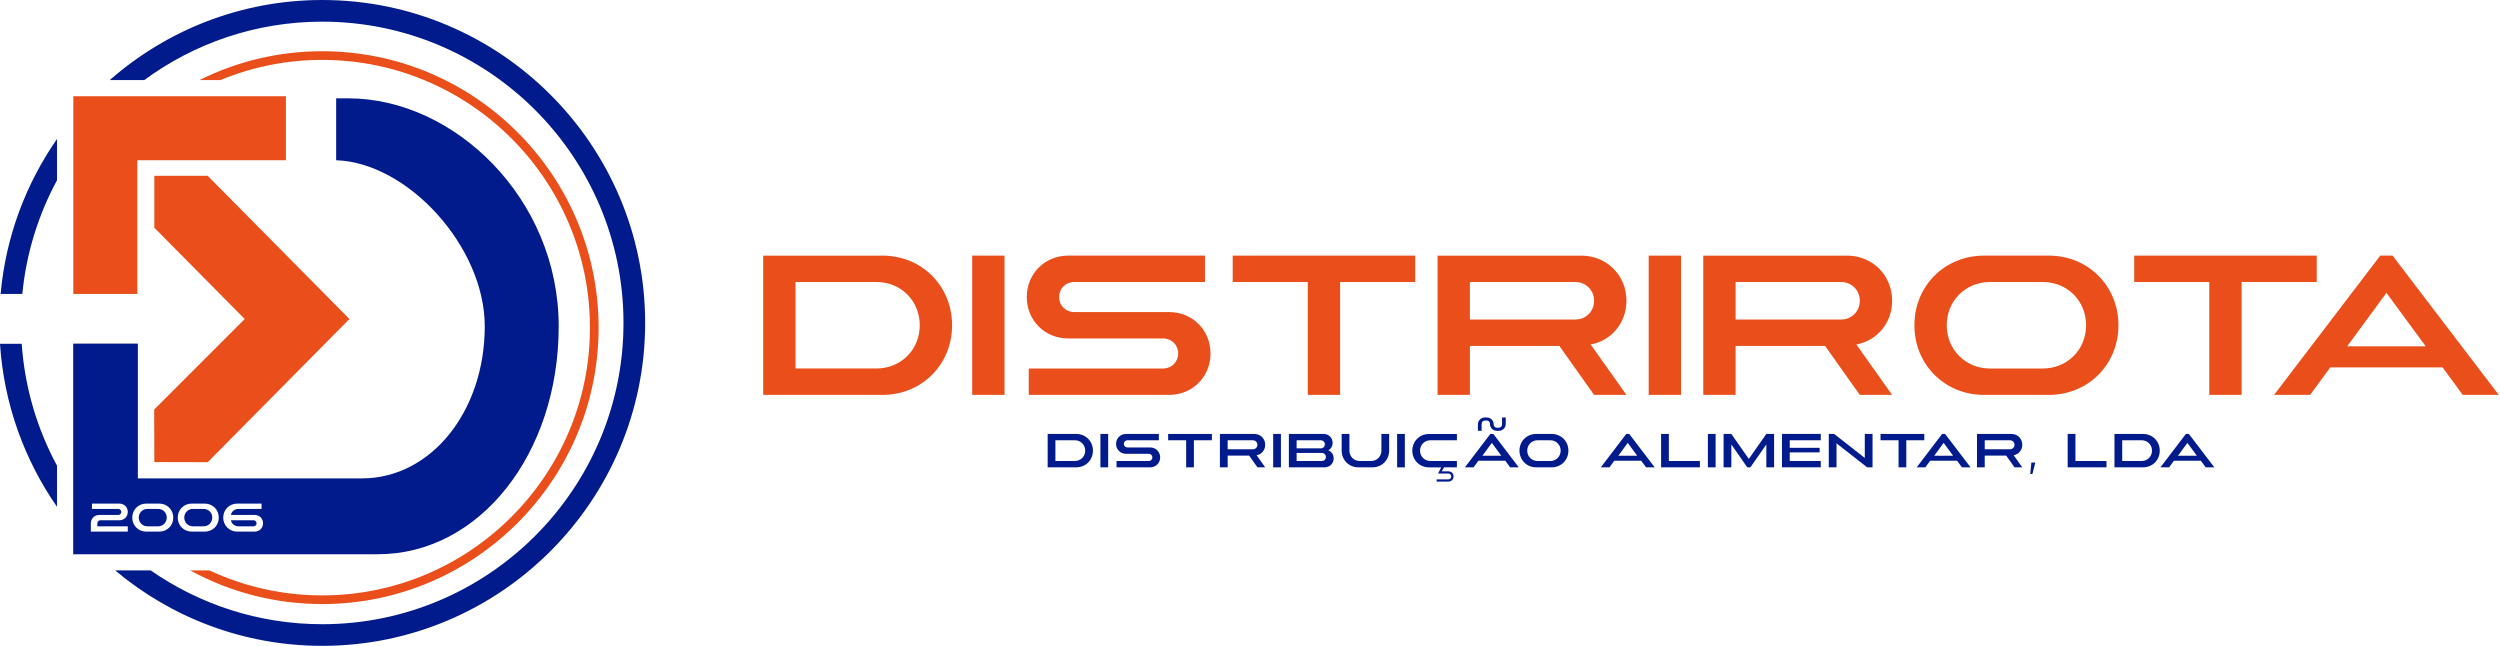
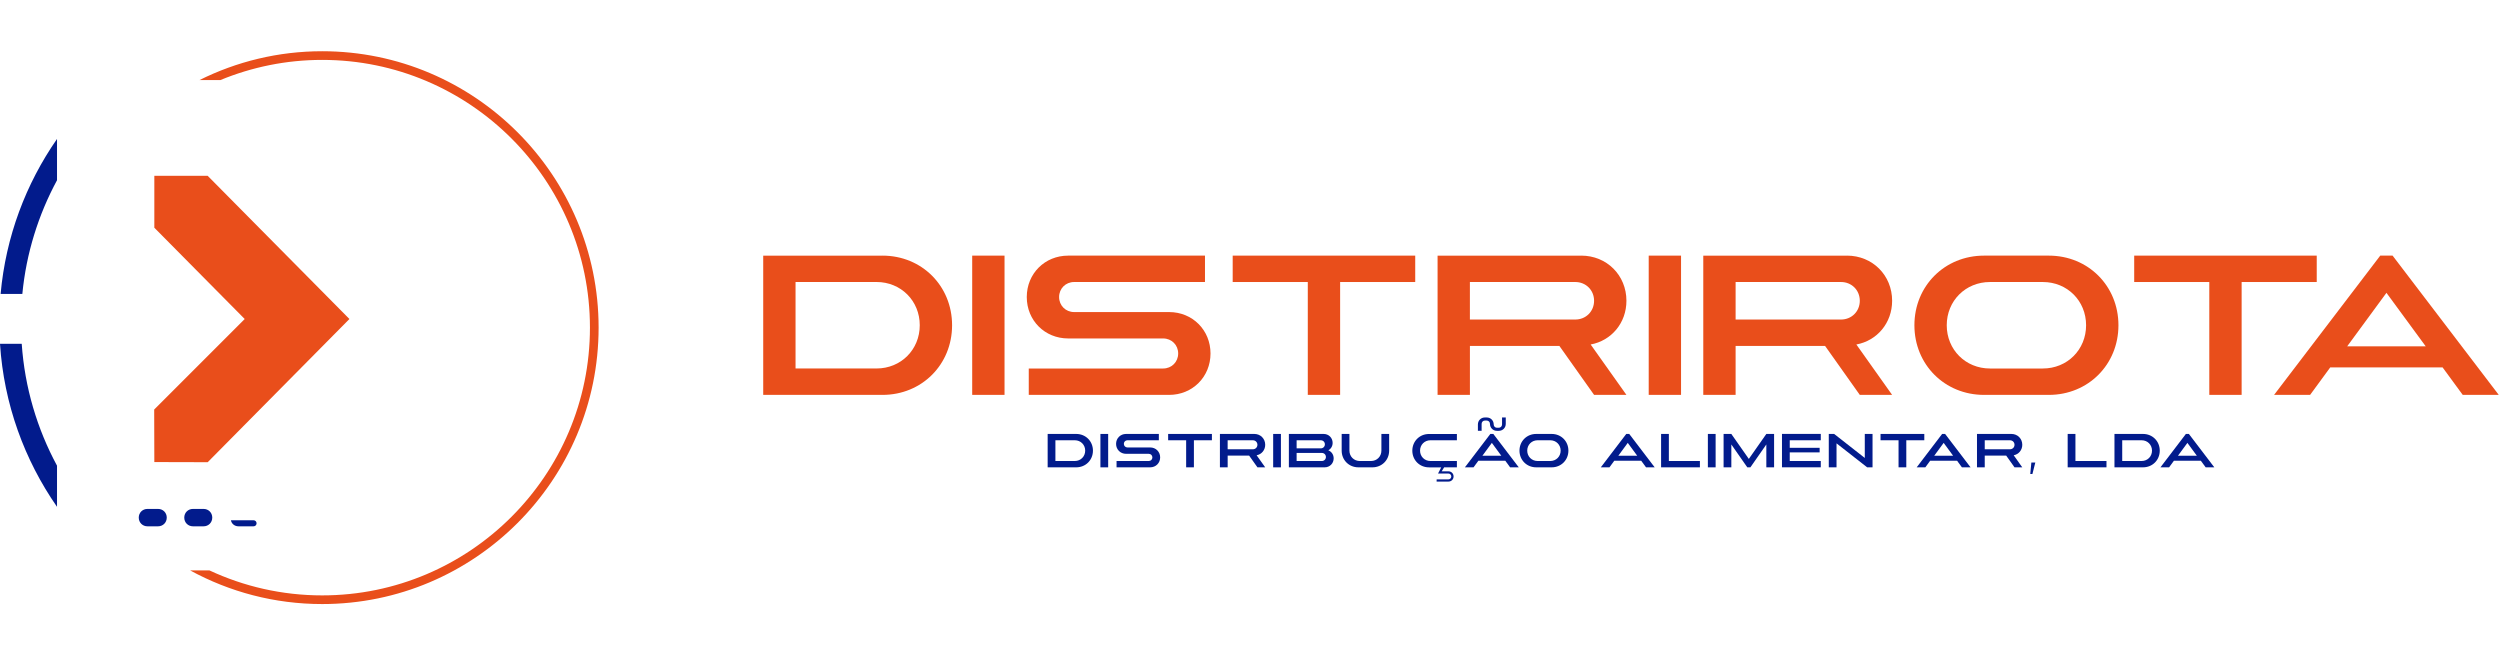
<svg xmlns="http://www.w3.org/2000/svg" width="1258" height="325" viewBox="0 0 1258 325" fill="none">
  <path d="M444.05 128.63C463.86 128.63 479.09 143.89 479.09 163.67C479.09 183.45 463.86 198.71 444.05 198.71H384.05V128.64H444.05V128.63ZM400.32 185.42H441.06C453.36 185.42 462.82 175.95 462.82 163.66C462.82 151.37 453.36 141.9 441.06 141.9H400.32V185.42Z" fill="#E94E1B" />
  <path d="M505.48 128.63V198.7H489.21V128.63H505.48Z" fill="#E94E1B" />
  <path d="M606.35 128.63V141.91H540.5C536.23 141.91 532.94 145.2 532.94 149.47C532.94 153.74 536.23 157.03 540.5 157.03H588.29C600.07 157.03 609.13 166.1 609.13 177.87C609.13 189.64 600.07 198.71 588.29 198.71H517.67V185.43H585.3C589.57 185.43 592.86 182.14 592.86 177.87C592.86 173.6 589.57 170.31 585.3 170.31H537.51C525.73 170.31 516.67 161.24 516.67 149.47C516.67 137.7 525.73 128.63 537.51 128.63H606.36H606.35Z" fill="#E94E1B" />
  <path d="M712.14 128.63V141.91H674.35V198.7H658.08V141.91H620.29V128.63H712.13H712.14Z" fill="#E94E1B" />
  <path d="M795.7 128.63C808.54 128.63 818.42 138.52 818.42 151.35C818.42 162.52 810.85 171.43 800.42 173.35L818.42 198.71H802.15L784.68 174.07H739.66V198.71H723.39V128.64H795.71L795.7 128.63ZM739.65 160.79H792.7C798.04 160.79 802.14 156.68 802.14 151.35C802.14 146.02 798.04 141.91 792.7 141.91H739.65V160.79Z" fill="#E94E1B" />
  <path d="M845.9 128.63V198.7H829.63V128.63H845.9Z" fill="#E94E1B" />
  <path d="M929.4 128.63C942.24 128.63 952.12 138.52 952.12 151.35C952.12 162.52 944.55 171.43 934.12 173.35L952.12 198.71H935.85L918.38 174.07H873.36V198.71H857.09V128.64H929.41L929.4 128.63ZM873.36 160.79H926.41C931.75 160.79 935.85 156.68 935.85 151.35C935.85 146.02 931.75 141.91 926.41 141.91H873.36V160.79Z" fill="#E94E1B" />
  <path d="M1030.96 128.63C1050.77 128.63 1066 143.89 1066 163.67C1066 183.45 1050.77 198.71 1030.96 198.71H998.37C978.56 198.71 963.33 183.45 963.33 163.67C963.33 143.89 978.56 128.63 998.37 128.63H1030.96ZM979.6 163.67C979.6 175.95 989.06 185.43 1001.36 185.43H1027.96C1040.26 185.43 1049.72 175.96 1049.72 163.67C1049.72 151.38 1040.26 141.91 1027.96 141.91H1001.36C989.06 141.91 979.6 151.38 979.6 163.67Z" fill="#E94E1B" />
  <path d="M1165.78 128.63V141.91H1127.99V198.7H1111.72V141.91H1073.93V128.63H1165.77H1165.78Z" fill="#E94E1B" />
  <path d="M1203.95 128.63L1257.37 198.7H1239.24L1229.11 184.87H1172.58L1162.45 198.7H1144.32L1197.74 128.63H1203.94H1203.95ZM1181.08 174.29H1220.63L1200.86 147.35L1181.09 174.29H1181.08Z" fill="#E94E1B" />
  <path d="M541.57 218.36C546.32 218.36 549.97 222.02 549.97 226.76C549.97 231.5 546.32 235.16 541.57 235.16H527.18V218.35H541.57V218.36ZM531.08 231.98H540.85C543.8 231.98 546.07 229.71 546.07 226.76C546.07 223.81 543.8 221.54 540.85 221.54H531.08V231.98Z" fill="#021B8C" />
  <path d="M557.63 218.36V235.17H553.73V218.36H557.63Z" fill="#021B8C" />
  <path d="M583.13 218.36V221.54H567.33C566.3 221.54 565.52 222.33 565.52 223.35C565.52 224.37 566.31 225.16 567.33 225.16H578.79C581.62 225.16 583.79 227.34 583.79 230.16C583.79 232.98 581.62 235.16 578.79 235.16H561.85V231.98H578.07C579.1 231.98 579.88 231.19 579.88 230.17C579.88 229.15 579.09 228.36 578.07 228.36H566.61C563.78 228.36 561.61 226.18 561.61 223.36C561.61 220.54 563.78 218.36 566.61 218.36H583.12H583.13Z" fill="#021B8C" />
  <path d="M609.83 218.36V221.54H600.77V235.16H596.87V221.54H587.81V218.36H609.84H609.83Z" fill="#021B8C" />
  <path d="M631.2 218.36C634.28 218.36 636.65 220.73 636.65 223.81C636.65 226.49 634.83 228.63 632.33 229.09L636.65 235.17H632.75L628.56 229.26H617.76V235.17H613.86V218.36H631.21H631.2ZM617.75 226.07H630.47C631.75 226.07 632.73 225.08 632.73 223.81C632.73 222.54 631.75 221.55 630.47 221.55H617.75V226.08V226.07Z" fill="#021B8C" />
  <path d="M644.56 218.36V235.17H640.66V218.36H644.56Z" fill="#021B8C" />
  <path d="M666.07 218.36C668.62 218.36 670.58 220.33 670.58 222.87C670.58 224.52 669.71 225.9 668.41 226.59C670.01 227.23 671.1 228.77 671.1 230.65C671.1 233.2 669.14 235.16 666.59 235.16H648.56V218.35H666.07V218.36ZM652.46 225.61H664.65C665.8 225.61 666.68 224.72 666.68 223.58C666.68 222.44 665.8 221.55 664.65 221.55H652.46V225.62V225.61ZM652.46 231.98H665.17C666.32 231.98 667.2 231.09 667.2 229.95C667.2 228.81 666.32 227.92 665.17 227.92H652.46V231.99V231.98Z" fill="#021B8C" />
  <path d="M679.03 218.36V226.76C679.03 229.71 681.3 231.98 684.25 231.98H689.9C692.85 231.98 695.12 229.71 695.12 226.76V218.36H699.02V226.76C699.02 231.5 695.37 235.16 690.62 235.16H683.53C678.78 235.16 675.13 231.5 675.13 226.76V218.36H679.03Z" fill="#021B8C" />
-   <path d="M706.93 218.36V235.17H703.03V218.36H706.93Z" fill="#021B8C" />
  <path d="M733.11 218.36V221.54H719.79C716.84 221.54 714.57 223.81 714.57 226.76C714.57 229.71 716.84 231.98 719.79 231.98H733.11V235.16H726.69L725.45 237.17H728.86C730.32 237.17 731.44 238.29 731.44 239.75C731.44 241.21 730.32 242.33 728.86 242.33H722.91V241.24H728.81C729.65 241.24 730.29 240.59 730.29 239.76C730.29 238.93 729.65 238.28 728.81 238.28H723.62L725.22 235.18H719.08C714.33 235.18 710.68 231.52 710.68 226.78C710.68 222.04 714.33 218.38 719.08 218.38H733.12L733.11 218.36Z" fill="#021B8C" />
  <path d="M751.44 218.36L764.25 235.17H759.9L757.47 231.85H743.91L741.48 235.17H737.13L749.94 218.36H751.43H751.44ZM748.11 210.07C750.1 210.07 751.63 211.6 751.63 213.59C751.63 214.53 752.35 215.25 753.29 215.25H754.17C755.11 215.25 755.82 214.53 755.83 213.59V210.06H757.7V213.28C757.7 215.27 756.17 216.8 754.18 216.8H753.27C751.28 216.8 749.75 215.27 749.75 213.28C749.75 212.34 749.03 211.62 748.09 211.62H747.21C746.27 211.62 745.56 212.34 745.55 213.28V216.79H743.68V213.59C743.68 211.6 745.21 210.07 747.2 210.07H748.11ZM745.95 229.31H755.44L750.7 222.85L745.96 229.31H745.95Z" fill="#021B8C" />
  <path d="M780.82 218.36C785.57 218.36 789.22 222.02 789.22 226.76C789.22 231.5 785.57 235.16 780.82 235.16H773C768.25 235.16 764.6 231.5 764.6 226.76C764.6 222.02 768.25 218.36 773 218.36H780.82ZM768.5 226.76C768.5 229.71 770.77 231.98 773.72 231.98H780.1C783.05 231.98 785.32 229.71 785.32 226.76C785.32 223.81 783.05 221.54 780.1 221.54H773.72C770.77 221.54 768.5 223.81 768.5 226.76Z" fill="#021B8C" />
  <path d="M819.83 218.36L832.64 235.17H828.29L825.86 231.85H812.3L809.87 235.17H805.52L818.33 218.36H819.82H819.83ZM814.34 229.31H823.83L819.09 222.85L814.35 229.31H814.34Z" fill="#021B8C" />
  <path d="M839.77 218.36V231.98H855.39V235.16H835.86V218.35H839.76L839.77 218.36Z" fill="#021B8C" />
  <path d="M863.3 218.36V235.17H859.4V218.36H863.3Z" fill="#021B8C" />
  <path d="M871.2 218.36L880.01 230.93L888.82 218.36H892.72V235.17H888.82V223.65L880.79 235.17H879.24L871.21 223.65V235.17H867.31V218.36H871.21H871.2Z" fill="#021B8C" />
  <path d="M916.22 218.36V221.54H900.6V225.34H915.64V227.64H900.6V231.97H916.22V235.15H896.69V218.34H916.22V218.36Z" fill="#021B8C" />
  <path d="M922.94 218.36L938.36 230.44V218.36H942.26V235.17H939.56L924.14 223.09V235.17H920.24V218.36H922.94Z" fill="#021B8C" />
  <path d="M968.31 218.36V221.54H959.25V235.16H955.35V221.54H946.29V218.36H968.32H968.31Z" fill="#021B8C" />
  <path d="M978.78 218.36L991.59 235.17H987.24L984.81 231.85H971.25L968.82 235.17H964.47L977.28 218.36H978.77H978.78ZM973.3 229.31H982.79L978.05 222.85L973.31 229.31H973.3Z" fill="#021B8C" />
  <path d="M1012.16 218.36C1015.24 218.36 1017.61 220.73 1017.61 223.81C1017.61 226.49 1015.79 228.63 1013.29 229.09L1017.61 235.17H1013.71L1009.52 229.26H998.72V235.17H994.82V218.36H1012.17H1012.16ZM998.72 226.07H1011.44C1012.72 226.07 1013.7 225.08 1013.7 223.81C1013.7 222.54 1012.72 221.55 1011.44 221.55H998.72V226.08V226.07Z" fill="#021B8C" />
  <path d="M1024.17 232.75L1022.71 238.52H1021.63L1022.18 232.75H1024.18H1024.17Z" fill="#021B8C" />
  <path d="M1044.36 218.36V231.98H1059.98V235.16H1040.45V218.35H1044.35L1044.36 218.36Z" fill="#021B8C" />
  <path d="M1078.39 218.36C1083.14 218.36 1086.79 222.02 1086.79 226.76C1086.79 231.5 1083.14 235.16 1078.39 235.16H1064V218.35H1078.39V218.36ZM1067.9 231.98H1077.67C1080.62 231.98 1082.89 229.71 1082.89 226.76C1082.89 223.81 1080.62 221.54 1077.67 221.54H1067.9V231.98Z" fill="#021B8C" />
  <path d="M1101.44 218.36L1114.25 235.17H1109.9L1107.47 231.85H1093.91L1091.48 235.17H1087.13L1099.94 218.36H1101.43H1101.44ZM1095.95 229.31H1105.44L1100.7 222.85L1095.96 229.31H1095.95Z" fill="#021B8C" />
  <path d="M28.71 90.66H28.69V69.93C13.02 92.46 2.89 119.11 0.31 147.91H11.24C13.21 127.36 19.34 108.01 28.71 90.66Z" fill="#021B8C" />
  <path d="M102.44 256.09H97.09C94.62 256.09 92.72 257.99 92.72 260.46C92.72 262.93 94.62 264.84 97.09 264.84H102.44C104.91 264.84 106.81 262.94 106.81 260.46C106.81 257.98 104.91 256.09 102.44 256.09Z" fill="#021B8C" />
  <path d="M127.59 261.8H116.2C116.51 263.55 118.06 264.84 119.99 264.84H127.59C128.45 264.84 129.11 264.18 129.11 263.32C129.11 262.46 128.45 261.8 127.59 261.8Z" fill="#021B8C" />
-   <path d="M175.32 49.48H169.15V80.63C205.16 81.82 243.93 124.11 243.93 164.19C243.93 207.11 216.8 240.72 182.16 240.72H69.37V172.89H36.83V278.89H190.21C241.2 278.89 281.14 228.51 281.14 164.19C281.14 99.87 228.56 49.49 175.32 49.49V49.48ZM64.3 264.84V267.51H45.71V263.32C45.71 260.96 47.53 259.13 49.9 259.13H59.51C60.37 259.13 61.03 258.47 61.03 257.61C61.03 256.75 60.37 256.09 59.51 256.09H46.27V253.42H60.11C62.48 253.42 64.3 255.25 64.3 257.61C64.3 259.97 62.48 261.8 60.11 261.8H50.5C49.64 261.8 48.98 262.46 48.98 263.32V264.84H64.3ZM80.14 267.51H73.59C69.61 267.51 66.55 264.44 66.55 260.46C66.55 256.48 69.61 253.41 73.59 253.41H80.14C84.12 253.41 87.19 256.48 87.19 260.46C87.19 264.44 84.13 267.51 80.14 267.51ZM103.04 267.51H96.49C92.51 267.51 89.44 264.44 89.44 260.46C89.44 256.48 92.5 253.41 96.49 253.41H103.04C107.02 253.41 110.09 256.48 110.09 260.46C110.09 264.44 107.03 267.51 103.04 267.51ZM128.19 267.51H119.38C115.4 267.51 112.33 264.44 112.33 260.46C112.33 256.48 115.39 253.41 119.38 253.41H131.61V256.08H119.98C118.05 256.08 116.51 257.38 116.19 259.12H128.18C130.55 259.12 132.37 260.95 132.37 263.31C132.37 265.67 130.55 267.5 128.18 267.5L128.19 267.51Z" fill="#021B8C" />
  <path d="M79.54 256.09H74.19C71.72 256.09 69.82 257.99 69.82 260.46C69.82 262.93 71.72 264.84 74.19 264.84H79.54C82.01 264.84 83.91 262.94 83.91 260.46C83.91 257.98 82.01 256.09 79.54 256.09Z" fill="#021B8C" />
  <path d="M175.83 160.52L104.49 88.46H77.66V114.59L123.14 160.53L77.59 206.08L77.66 232.51L104.51 232.58L175.83 160.52Z" fill="#E94E1B" />
-   <path d="M69.1 80.63H76.75H77.59H143.87V48.43H36.89V147.91H69.1V80.63Z" fill="#E94E1B" />
-   <path d="M162.13 0C121.21 0 83.81 15.24 55.22 40.3H72.58C97.69 21.84 128.65 10.9 162.14 10.9C245.74 10.9 313.74 78.91 313.74 162.5C313.74 246.09 245.73 314.1 162.14 314.1C130.08 314.1 100.33 304.07 75.82 287.02H57.92C86.15 310.7 122.49 324.99 162.14 324.99C251.74 324.99 324.64 252.09 324.64 162.49C324.64 72.89 251.73 0 162.13 0Z" fill="#021B8C" />
  <path d="M28.69 234.33C18.71 215.84 12.45 195.06 10.93 173H0C1.95 203.35 12.3 231.44 28.69 255.03V234.33Z" fill="#021B8C" />
  <path d="M162.13 25.78C139.95 25.78 118.99 31.02 100.36 40.3H110.87C126.68 33.77 143.99 30.14 162.13 30.14C236.42 30.14 296.86 90.58 296.86 164.87C296.86 239.16 236.42 299.6 162.13 299.6C141.87 299.6 122.65 295.08 105.39 287.03H95.68C115.44 297.82 138.08 303.96 162.13 303.96C238.82 303.96 301.22 241.56 301.22 164.87C301.22 88.18 238.83 25.78 162.13 25.78Z" fill="#E94E1B" />
</svg>